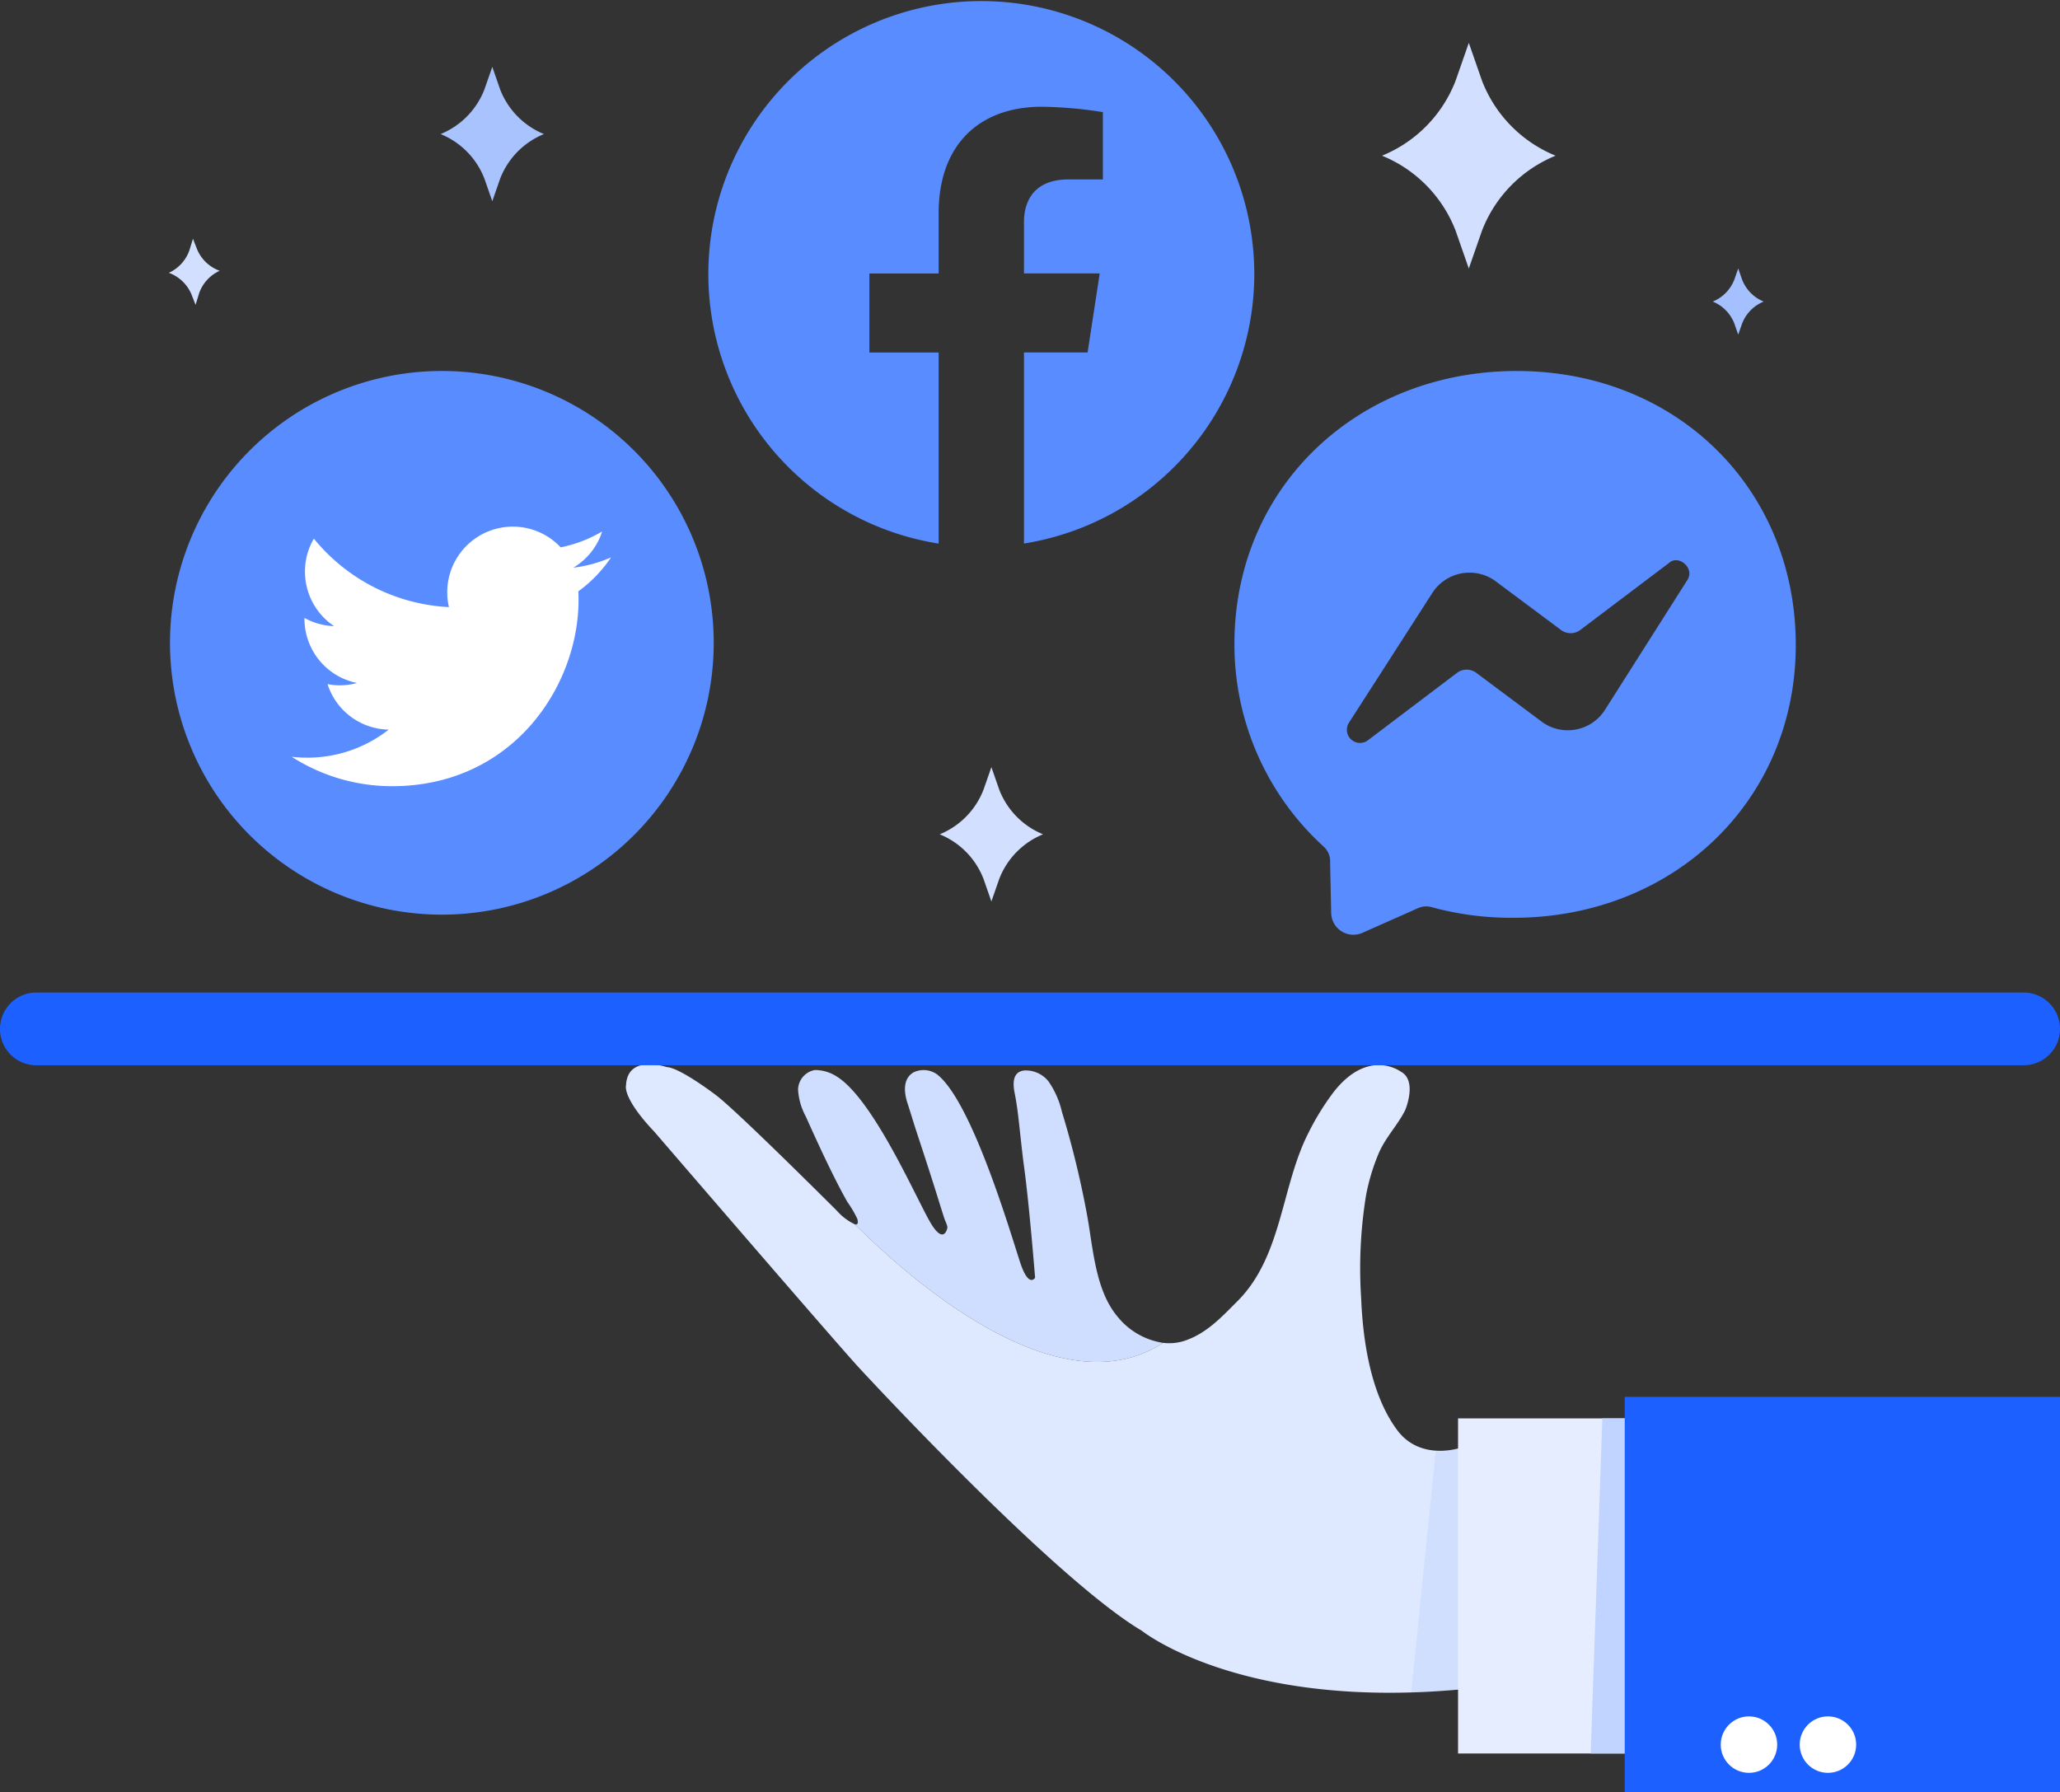
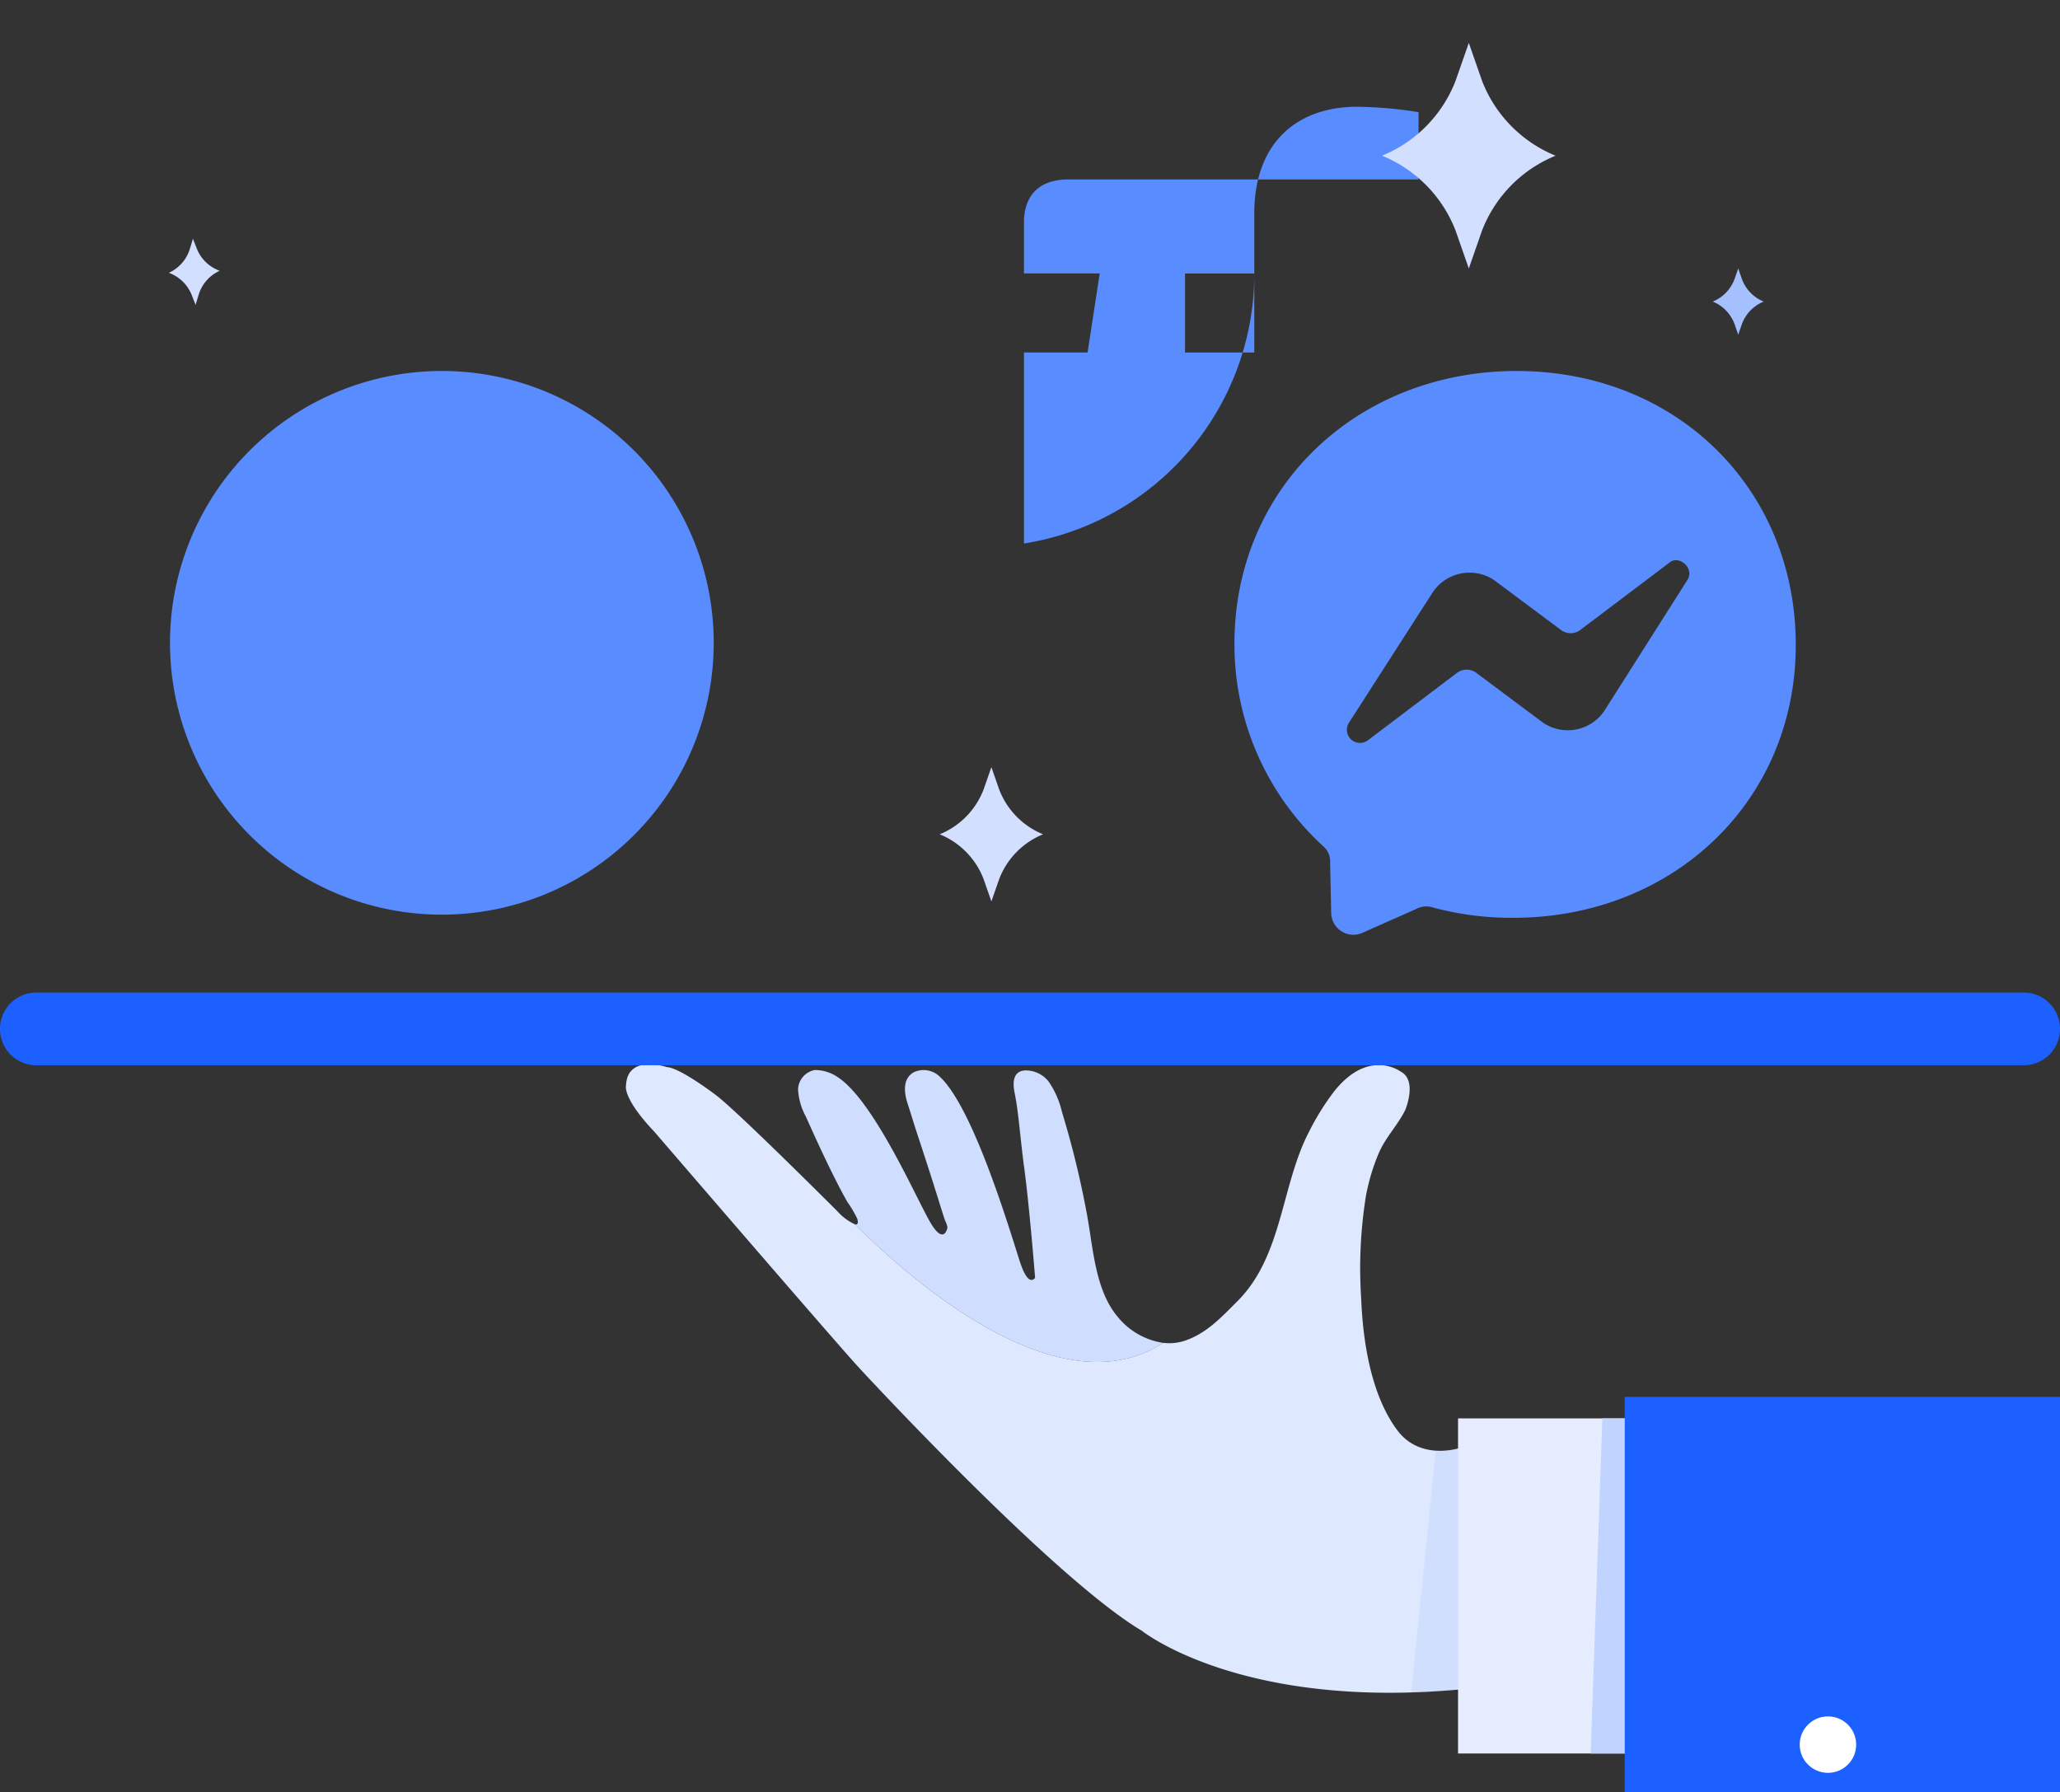
<svg xmlns="http://www.w3.org/2000/svg" width="191.571" height="166.691" viewBox="0 0 191.571 166.691">
  <rect x="0" y="0" width="191.571" height="166.691" fill="#333333" stroke="none" />
  <defs>
    <style>.a{fill:#d2dfff;}.b{fill:#a4c0ff;}.c{fill:#cfdeff;}.d{fill:#dee8ff;}.e{fill:#8aaeff;opacity:0.15;mix-blend-mode:multiply;isolation:isolate;}.f{fill:#e6edff;}.g{fill:#c1d4ff;}.h{fill:#598cff;}.i{fill:#fff;}.j{fill:#1c61ff;}.k{fill:#a9c3ff;}</style>
  </defs>
  <g transform="translate(-9515.638 -9008.014)">
    <path class="a" d="M9533.261,9031.266l.32-1.048.4,1.021a3.6,3.6,0,0,0,2.087,1.959h0a3.605,3.605,0,0,0-1.923,2.122l-.32,1.05-.4-1.021a3.627,3.627,0,0,0-2.087-1.962h0A3.6,3.6,0,0,0,9533.261,9031.266Z" />
    <path class="b" d="M9676.925,9034.017l.36-1.033.361,1.033a3.611,3.611,0,0,0,2.007,2.045h0a3.6,3.6,0,0,0-2.007,2.044l-.361,1.033-.36-1.033a3.612,3.612,0,0,0-2.008-2.044h0A3.619,3.619,0,0,0,9676.925,9034.017Z" />
    <path class="c" d="M9623.807,9132.91a6.744,6.744,0,0,1-4.249-2.449c-2.128-2.536-2.269-6.562-2.872-9.686a86.2,86.2,0,0,0-2.295-9.361,8.2,8.2,0,0,0-1.241-2.815,2.7,2.7,0,0,0-2.191-1.028c-1.175.071-1.141,1.219-.966,2.084.258,1.28.381,2.565.525,3.864.113,1.013.219,2.028.357,3.038.481,3.5,1.023,10.292,1.023,10.292s-.583,1-1.375-1.375-4.458-15-7.75-17.542a2.159,2.159,0,0,0-2.166-.189c-1.053.6-.886,1.92-.579,2.864s.585,1.885.894,2.82c.717,2.173,1.426,4.351,2.1,6.535.146.469.294.938.446,1.405.064.2.307.647.268.856,0,0-.3,1.626-1.548-.458s-5.25-11.376-8.667-13.584a3.756,3.756,0,0,0-2.109-.649,1.9,1.9,0,0,0-1.558,1.809,5.964,5.964,0,0,0,.719,2.512c.933,2.078,1.88,4.151,2.918,6.179.3.594.617,1.183.945,1.764a10.478,10.478,0,0,1,.918,1.554s.231.649-.221.535C9600.714,9127.431,9614.26,9139.132,9623.807,9132.91Z" />
    <path class="d" d="M9653.4,9142.849l-2-.167s-3.668,1.251-5.834-1.666c-2.457-3.308-3.188-8.311-3.346-12.262a42.529,42.529,0,0,1,.446-9.519,19.105,19.105,0,0,1,1.192-3.972c.635-1.477,1.763-2.607,2.457-4,0,0,1.168-2.751-.416-3.584,0,0-3-2.25-6.25,1.917a23.875,23.875,0,0,0-2.307,3.735c-2.564,4.973-2.439,11.511-6.61,15.682-1.475,1.476-2.866,3.012-4.927,3.7a4.591,4.591,0,0,1-2,.193c-9.547,6.222-23.093-5.479-28.671-11.026a5.072,5.072,0,0,1-1.654-1.243s-9.287-9.292-11.289-10.792c0,0-3.336-2.541-4.544-2.583,0,0-3.667-1.251-3.792,1.708,0,0-.375,1.125,2.625,4.292,0,0,17,19.75,19.042,21.958s18.543,19.874,26.293,24.458c0,0,9,7.25,29.166,5.5l3.5-.25Z" />
    <path class="e" d="M9652.4,9165.082v-22.317h-.008l-1.159-.032h0a6.569,6.569,0,0,1-2.075.2l-2.286,22.489c1.318-.04,2.684-.114,4.112-.238Z" />
    <rect class="f" width="19.5" height="31.166" transform="translate(9651.231 9139.933)" />
    <path class="g" d="M9666.731,9139.933h-2.082l-1.084,31.166h4.417v-31.166Z" />
-     <path class="h" d="M9632.281,9033.452a25.385,25.385,0,1,0-29.354,25.12V9040.8h-6.44v-7.35h6.44v-5.607c0-6.374,3.789-9.9,9.589-9.9a38.681,38.681,0,0,1,5.686.5v6.259H9615c-3.149,0-4.137,1.958-4.137,3.969v4.774h7.044l-1.128,7.35h-5.916v17.771a25.423,25.423,0,0,0,21.421-25.12" />
+     <path class="h" d="M9632.281,9033.452V9040.8h-6.44v-7.35h6.44v-5.607c0-6.374,3.789-9.9,9.589-9.9a38.681,38.681,0,0,1,5.686.5v6.259H9615c-3.149,0-4.137,1.958-4.137,3.969v4.774h7.044l-1.128,7.35h-5.916v17.771a25.423,25.423,0,0,0,21.421-25.12" />
    <path class="h" d="M9672.536,9061.989l-7.7,12.135a4.1,4.1,0,0,1-5.713,1.095l-6.153-4.594a1.5,1.5,0,0,0-1.876,0l-8.239,6.234a1.221,1.221,0,0,1-1.762-1.641h0l7.8-12.141a4.113,4.113,0,0,1,5.719-1.089l6.156,4.59a1.5,1.5,0,0,0,1.867,0l8.25-6.234c.876-.764,2.418.548,1.646,1.645m-15.83-19.471c-14.843,0-26.266,10.826-26.266,25.369a25.413,25.413,0,0,0,8.237,18.813,1.837,1.837,0,0,1,.661,1.534l.1,4.7a2.066,2.066,0,0,0,2.865,1.857l5.164-2.293a1.869,1.869,0,0,1,1.321-.11,28.229,28.229,0,0,0,7.583.987c14.84,0,26.271-10.829,26.271-25.372s-11.1-25.483-25.941-25.483" />
    <path class="h" d="M9582.011,9067.8a25.282,25.282,0,1,1-25.283-25.282A25.28,25.28,0,0,1,9582.011,9067.8Z" />
-     <path class="i" d="M9552.1,9081.135c11.209,0,17.342-9.287,17.342-17.339,0-.265-.008-.528-.018-.788a12.516,12.516,0,0,0,3.039-3.155,12.219,12.219,0,0,1-3.506.958,6.061,6.061,0,0,0,2.68-3.37,12.3,12.3,0,0,1-3.858,1.479,6.1,6.1,0,0,0-10.549,4.168,5.93,5.93,0,0,0,.157,1.391,17.3,17.3,0,0,1-12.56-6.369,5.978,5.978,0,0,0-.827,3.065,6.092,6.092,0,0,0,2.706,5.072,6.111,6.111,0,0,1-2.756-.761.461.461,0,0,0,0,.075,6.1,6.1,0,0,0,4.89,5.976,6.178,6.178,0,0,1-1.6.217,5.775,5.775,0,0,1-1.143-.115,6.086,6.086,0,0,0,5.685,4.235,12.219,12.219,0,0,1-7.564,2.608,13.013,13.013,0,0,1-1.452-.082,17.257,17.257,0,0,0,9.343,2.735" />
    <path class="j" d="M9707.209,9103.71a3.383,3.383,0,0,1-3.386,3.381h-184.8a3.381,3.381,0,0,1-3.386-3.381h0a3.384,3.384,0,0,1,3.386-3.386h184.8a3.385,3.385,0,0,1,3.386,3.386Z" />
    <rect class="j" width="40.478" height="36.772" transform="translate(9666.731 9137.933)" />
-     <circle class="i" cx="2.625" cy="2.625" r="2.625" transform="translate(9675.659 9167.649)" />
    <circle class="i" cx="2.625" cy="2.625" r="2.625" transform="translate(9683.003 9167.649)" />
    <path class="a" d="M9651,9015.528l1.231-3.525,1.229,3.525a12.319,12.319,0,0,0,6.841,6.967h0a12.317,12.317,0,0,0-6.841,6.964l-1.229,3.527-1.231-3.527a12.316,12.316,0,0,0-6.842-6.964h0A12.318,12.318,0,0,0,9651,9015.528Z" />
-     <path class="k" d="M9560.686,9016.336l.733-2.1.731,2.1a7.348,7.348,0,0,0,4.073,4.147h0a7.337,7.337,0,0,0-4.073,4.146l-.731,2.1-.733-2.1a7.329,7.329,0,0,0-4.072-4.146h0A7.34,7.34,0,0,0,9560.686,9016.336Z" />
    <path class="a" d="M9607.1,9081.462l.733-2.1.732,2.1a7.34,7.34,0,0,0,4.072,4.147h0a7.33,7.33,0,0,0-4.072,4.145l-.732,2.1-.733-2.1a7.33,7.33,0,0,0-4.072-4.145h0A7.34,7.34,0,0,0,9607.1,9081.462Z" />
  </g>
</svg>